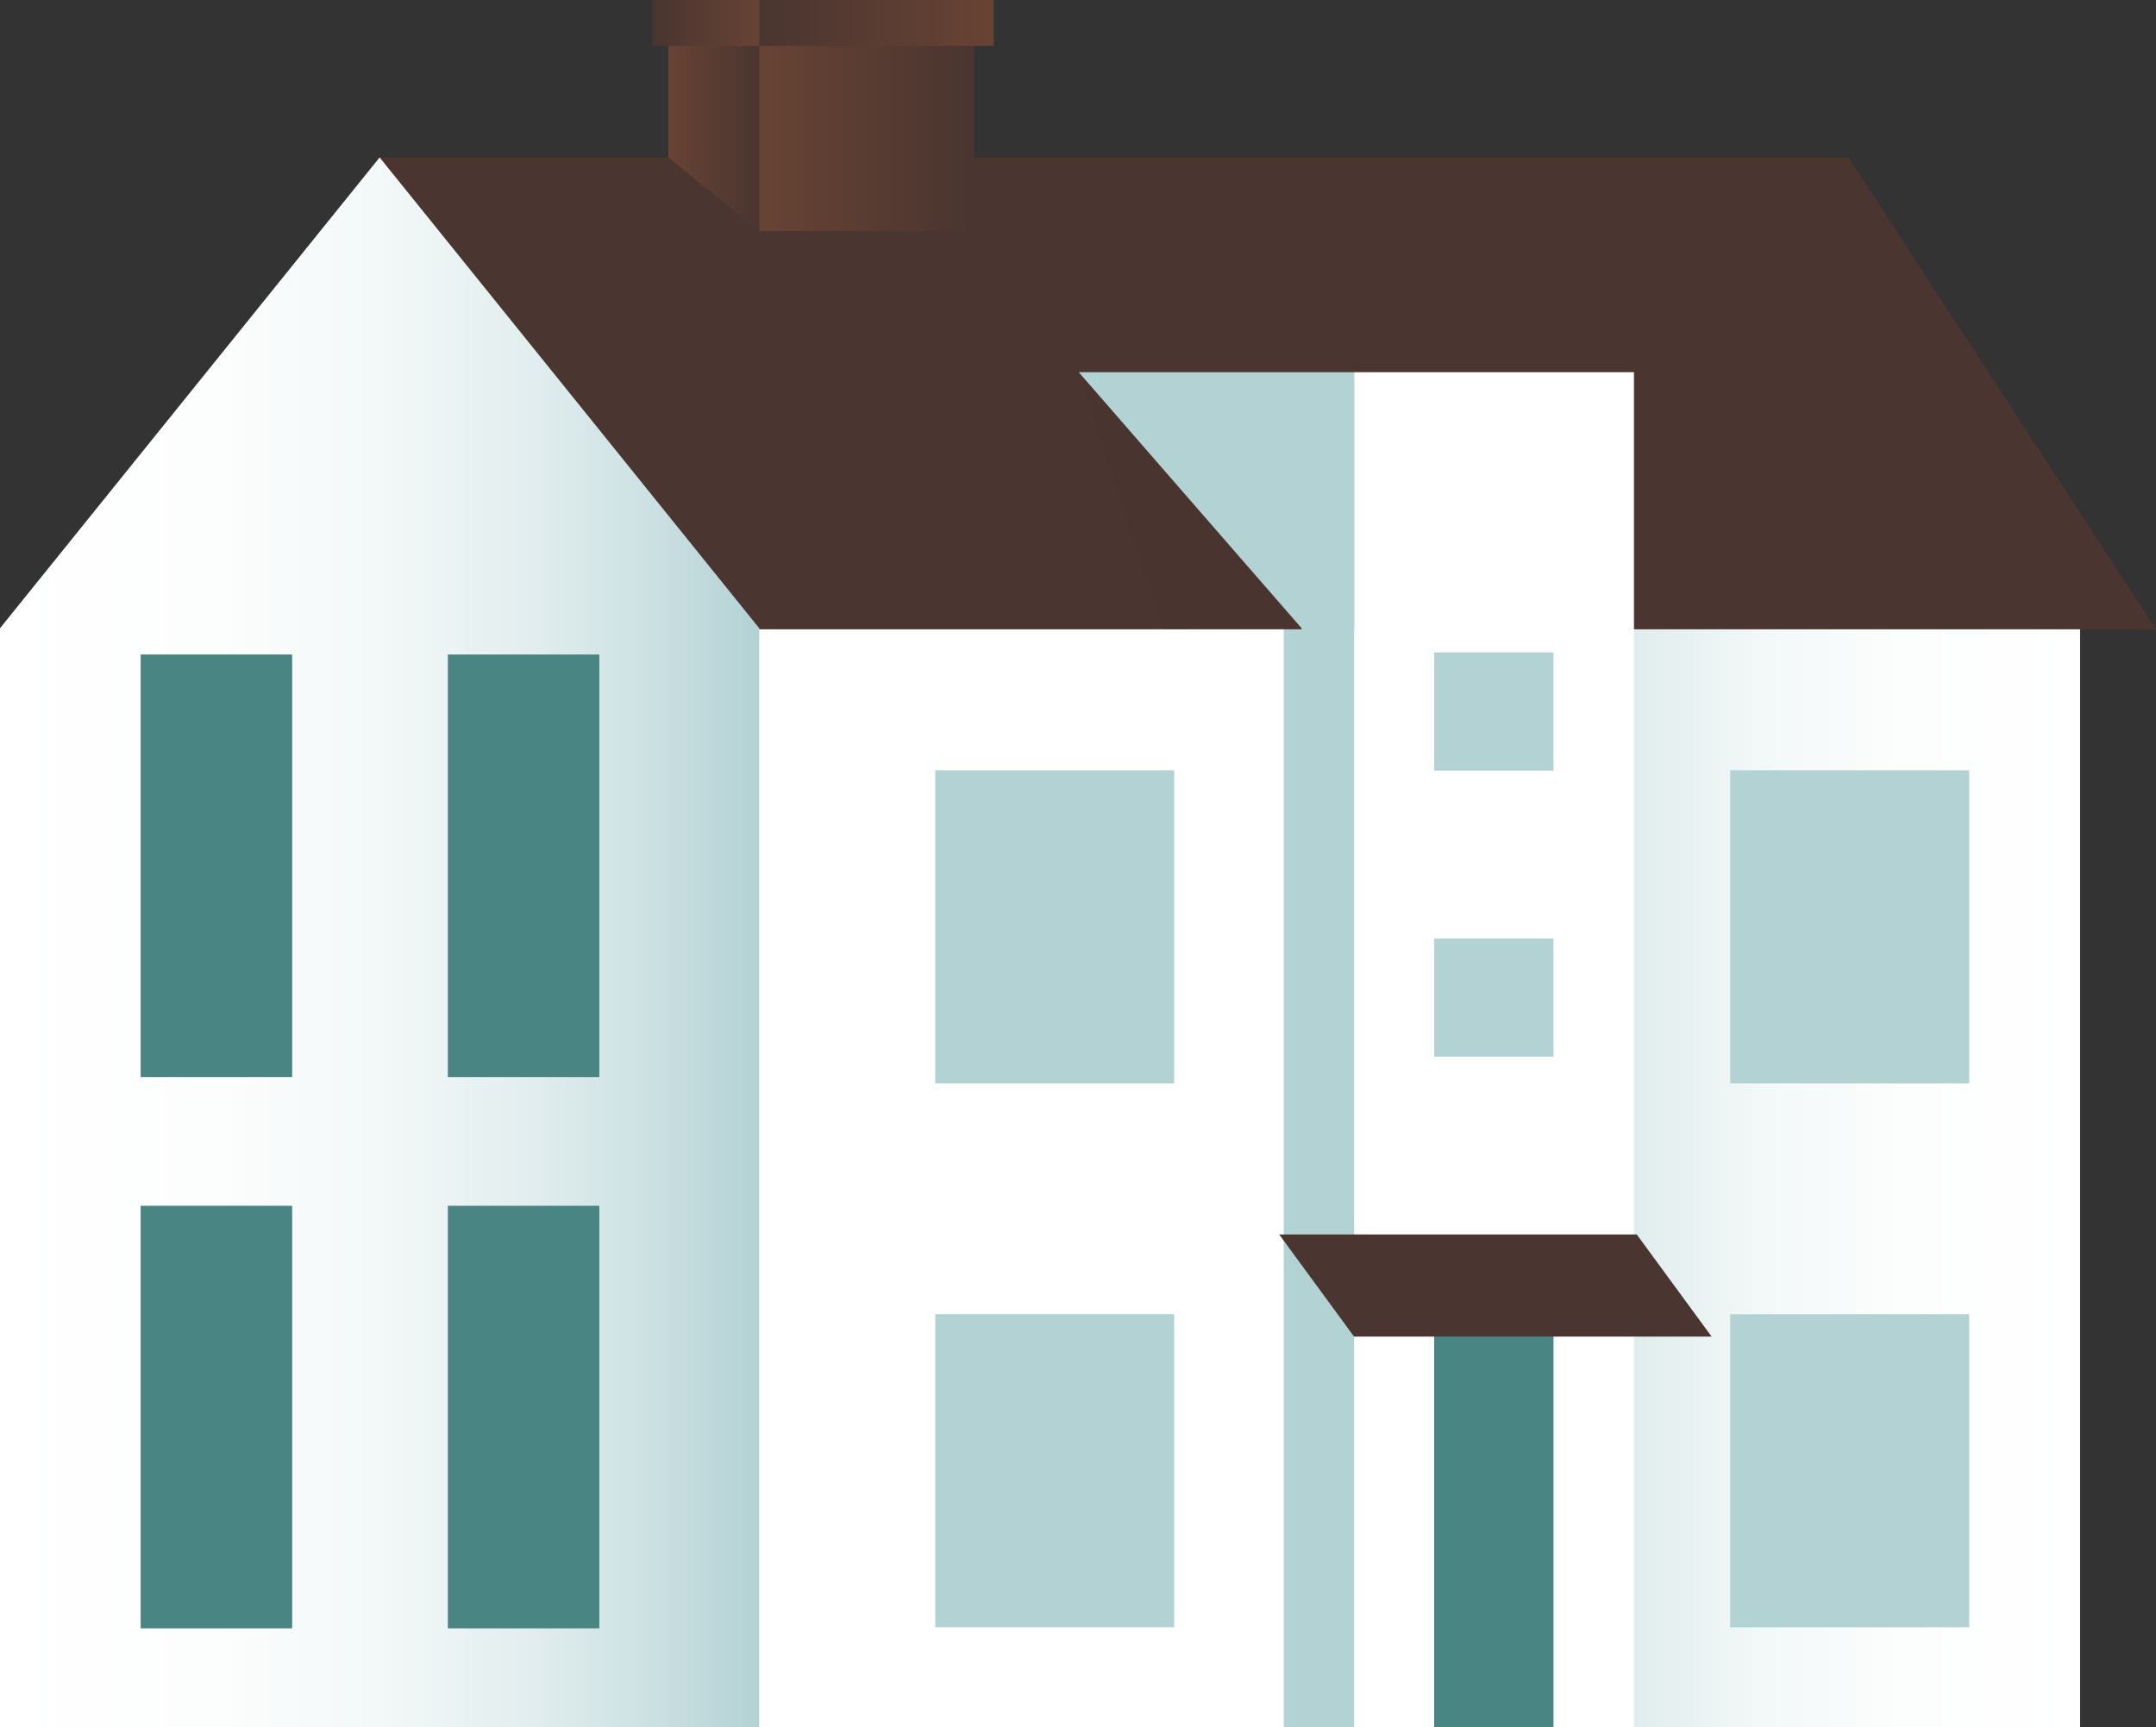
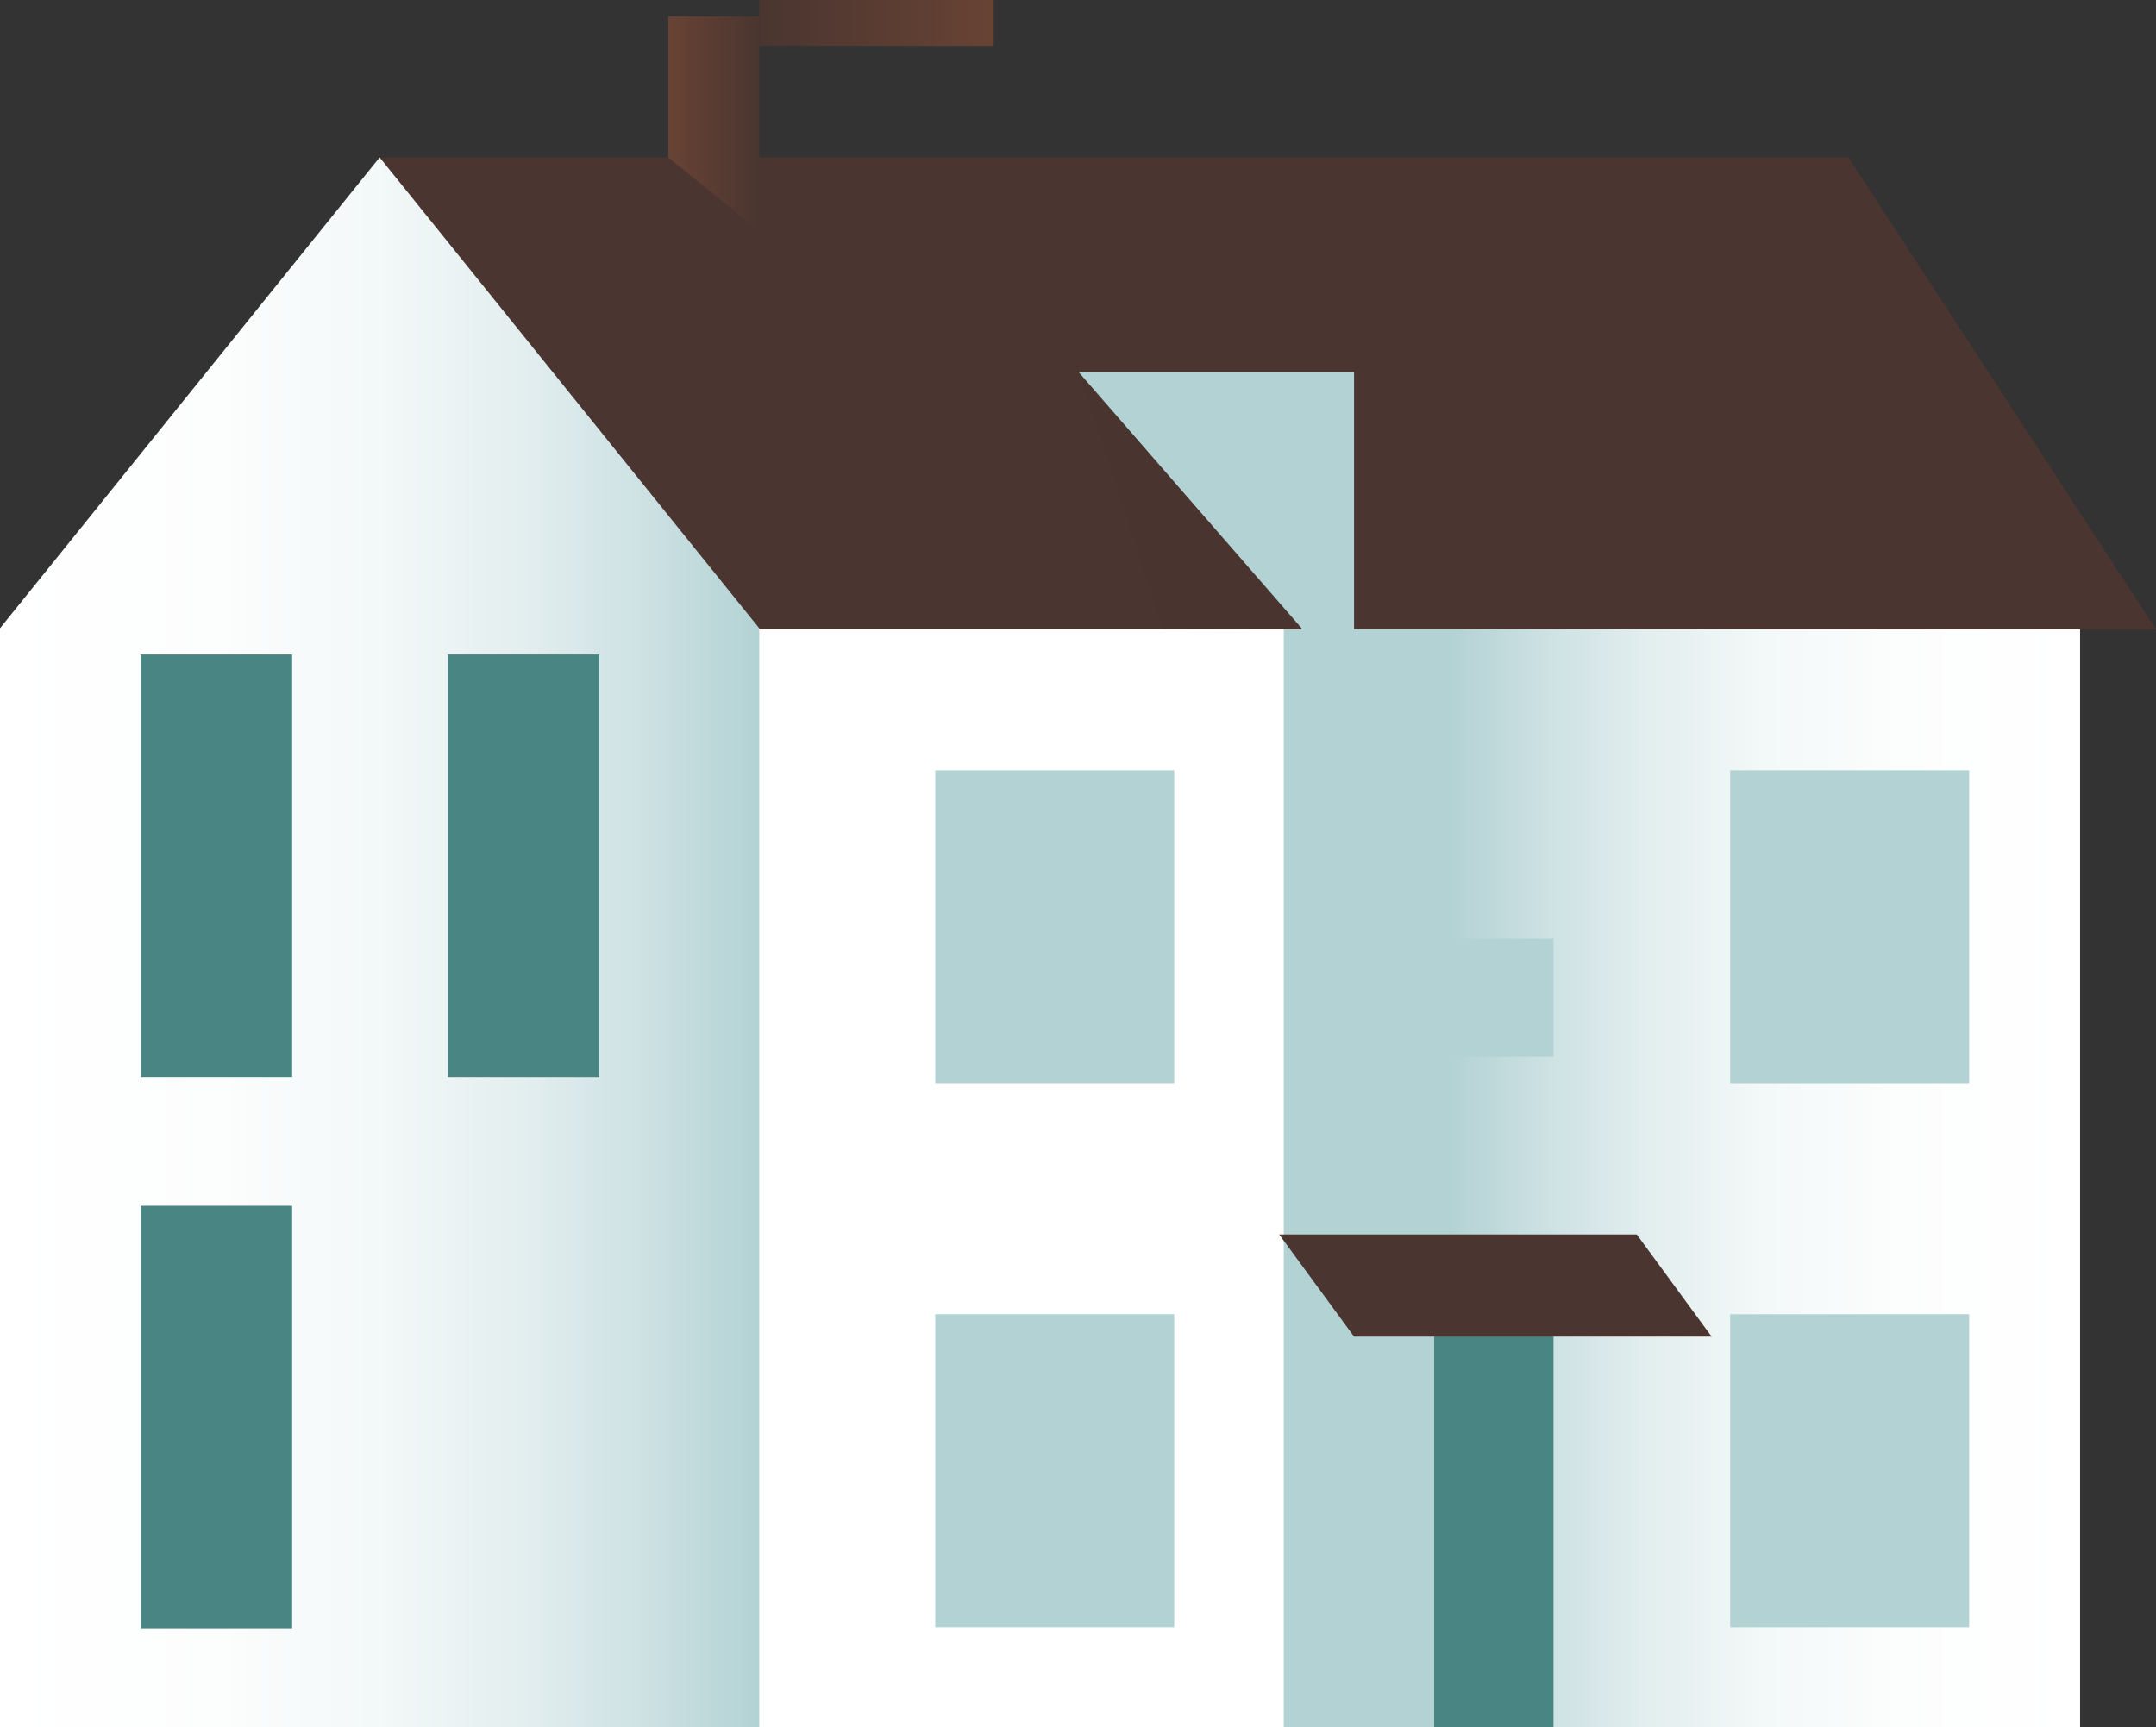
<svg xmlns="http://www.w3.org/2000/svg" xmlns:xlink="http://www.w3.org/1999/xlink" viewBox="0 0 61.62 49.38">
  <rect x="0" y="0" width="61.62" height="49.38" fill="#333333" stroke="none" />
  <defs>
    <style>
      .cls-1 {
        isolation: isolate;
      }

      .cls-2 {
        fill: #fff;
      }

      .cls-3 {
        fill: url(#linear-gradient);
      }

      .cls-4, .cls-9 {
        fill: #4a3530;
      }

      .cls-5 {
        fill: url(#New_Gradient_Swatch_3);
      }

      .cls-6 {
        fill: #b3d2d4;
      }

      .cls-7 {
        fill: url(#linear-gradient-2);
      }

      .cls-8 {
        fill: #498582;
      }

      .cls-9 {
        opacity: 0.2;
        mix-blend-mode: multiply;
      }

      .cls-10 {
        fill: url(#New_Gradient_Swatch_3-2);
      }

      .cls-11 {
        fill: url(#linear-gradient-3);
      }

      .cls-12 {
        fill: url(#linear-gradient-4);
      }
    </style>
    <linearGradient id="linear-gradient" x1="36.7" y1="33.67" x2="59.45" y2="33.67" gradientTransform="translate(96.15 67.33) rotate(180)" gradientUnits="userSpaceOnUse">
      <stop offset="0.21" stop-color="#b3d2d4" />
      <stop offset="0.33" stop-color="#cde1e3" />
      <stop offset="0.46" stop-color="#e3eeef" />
      <stop offset="0.6" stop-color="#f3f8f8" />
      <stop offset="0.77" stop-color="#fcfdfd" />
      <stop offset="1" stop-color="#fff" />
    </linearGradient>
    <linearGradient id="New_Gradient_Swatch_3" data-name="New Gradient Swatch 3" x1="21.7" y1="3.54" x2="27.84" y2="3.54" gradientTransform="translate(49.54 7.08) rotate(180)" gradientUnits="userSpaceOnUse">
      <stop offset="0" stop-color="#684334" />
      <stop offset="1" stop-color="#4a3530" />
    </linearGradient>
    <linearGradient id="linear-gradient-2" y1="26.94" x2="21.7" y2="26.94" gradientUnits="userSpaceOnUse">
      <stop offset="0" stop-color="#fff" />
      <stop offset="0.29" stop-color="#fcfdfd" />
      <stop offset="0.5" stop-color="#f3f8f8" />
      <stop offset="0.69" stop-color="#e3eeef" />
      <stop offset="0.85" stop-color="#cde1e3" />
      <stop offset="1" stop-color="#b3d2d4" />
    </linearGradient>
    <linearGradient id="New_Gradient_Swatch_3-2" x1="19.1" y1="3.54" x2="21.7" y2="3.54" gradientTransform="matrix(1, 0, 0, 1, 0, 0)" xlink:href="#New_Gradient_Swatch_3" />
    <linearGradient id="linear-gradient-3" x1="18.64" y1="0.65" x2="21.87" y2="0.65" gradientUnits="userSpaceOnUse">
      <stop offset="0" stop-color="#4a3530" />
      <stop offset="1" stop-color="#684334" />
    </linearGradient>
    <linearGradient id="linear-gradient-4" x1="21.7" y1="0.65" x2="28.39" y2="0.65" xlink:href="#linear-gradient-3" />
  </defs>
  <title>house</title>
  <g class="cls-1">
    <g id="Layer_2" data-name="Layer 2">
      <g id="Buildings">
        <g>
          <rect class="cls-2" x="21.7" y="17.96" width="22.76" height="31.42" transform="translate(66.15 67.33) rotate(-180)" />
          <rect class="cls-3" x="36.7" y="17.96" width="22.76" height="31.42" transform="translate(96.15 67.33) rotate(-180)" />
          <polygon class="cls-4" points="19.64 17.99 61.62 17.99 52.83 4.5 10.85 4.5 19.64 17.99" />
-           <rect class="cls-5" x="21.7" y="0.47" width="6.15" height="6.15" transform="translate(49.54 7.08) rotate(-180)" />
          <rect class="cls-6" x="26.74" y="22.02" width="6.83" height="8.95" transform="translate(60.3 52.99) rotate(-180)" />
          <rect class="cls-6" x="26.74" y="37.56" width="6.83" height="8.95" transform="translate(60.3 84.08) rotate(-180)" />
          <rect class="cls-6" x="49.46" y="22.02" width="6.83" height="8.95" transform="translate(105.74 52.99) rotate(-180)" />
          <rect class="cls-6" x="49.46" y="37.56" width="6.83" height="8.95" transform="translate(105.74 84.08) rotate(-180)" />
          <polygon class="cls-7" points="0 49.38 21.7 49.38 21.7 17.96 10.85 4.5 0 17.96 0 49.38" />
          <rect class="cls-8" x="4.02" y="18.71" width="4.33" height="12.08" transform="translate(12.37 49.5) rotate(-180)" />
          <rect class="cls-8" x="12.8" y="18.71" width="4.33" height="12.08" transform="translate(29.93 49.5) rotate(-180)" />
          <rect class="cls-8" x="4.02" y="34.46" width="4.33" height="12.08" transform="translate(12.37 81.01) rotate(-180)" />
-           <rect class="cls-8" x="12.8" y="34.46" width="4.33" height="12.08" transform="translate(29.93 81.01) rotate(-180)" />
-           <rect class="cls-2" x="38.7" y="10.64" width="8" height="38.74" />
          <polygon class="cls-6" points="30.83 10.64 37.2 17.96 37.2 49.38 38.7 49.38 38.7 17.96 38.7 14.67 38.7 10.64 30.83 10.64" />
          <polygon class="cls-9" points="30.83 10.64 33.25 17.99 37.2 17.96 30.83 10.64" />
          <polygon class="cls-10" points="19.1 0.47 19.1 4.5 21.7 6.61 21.7 4.5 21.7 0.47 19.1 0.47" />
-           <rect class="cls-11" x="18.64" width="3.22" height="1.31" />
          <rect class="cls-12" x="21.7" width="6.7" height="1.31" />
-           <rect class="cls-6" x="41" y="18.65" width="3.41" height="3.38" transform="translate(85.4 40.68) rotate(-180)" />
          <rect class="cls-6" x="41" y="26.83" width="3.41" height="3.38" transform="translate(85.4 57.04) rotate(-180)" />
          <rect class="cls-8" x="41" y="37.39" width="3.41" height="11.99" transform="translate(85.4 86.77) rotate(-180)" />
          <polygon class="cls-4" points="38.7 38.21 48.92 38.21 46.78 35.29 36.56 35.29 38.7 38.21" />
        </g>
      </g>
    </g>
  </g>
</svg>